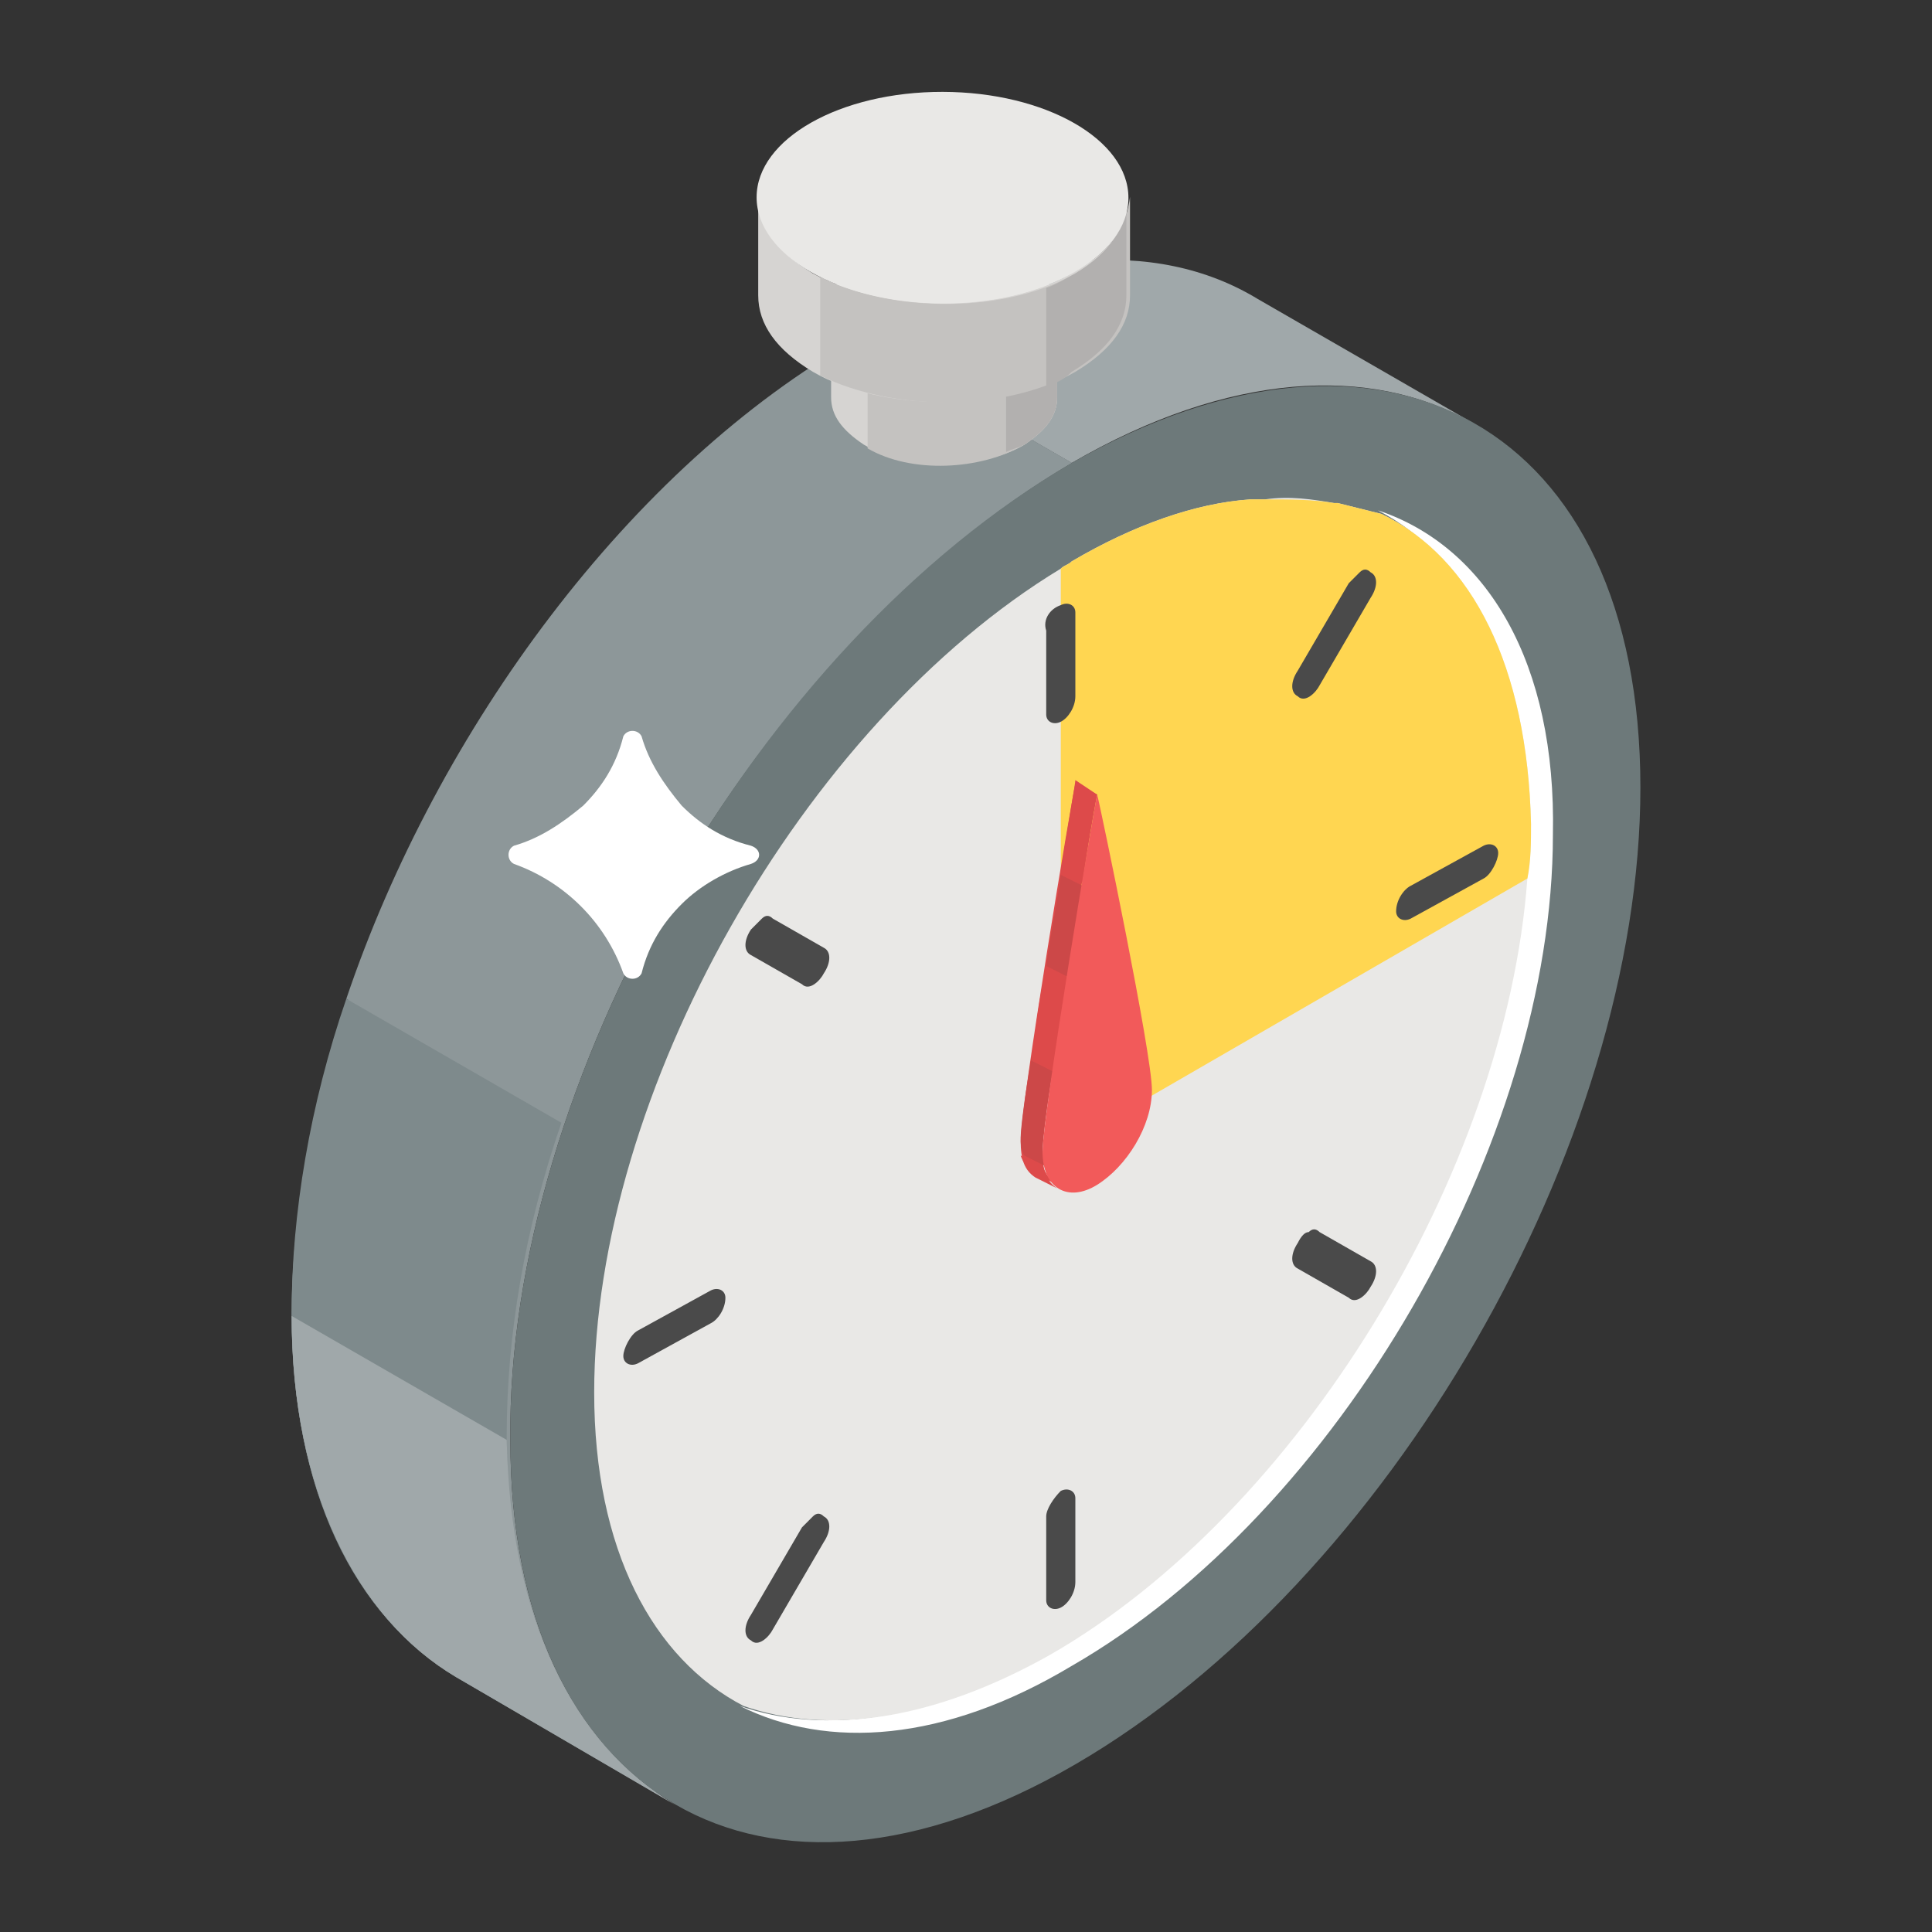
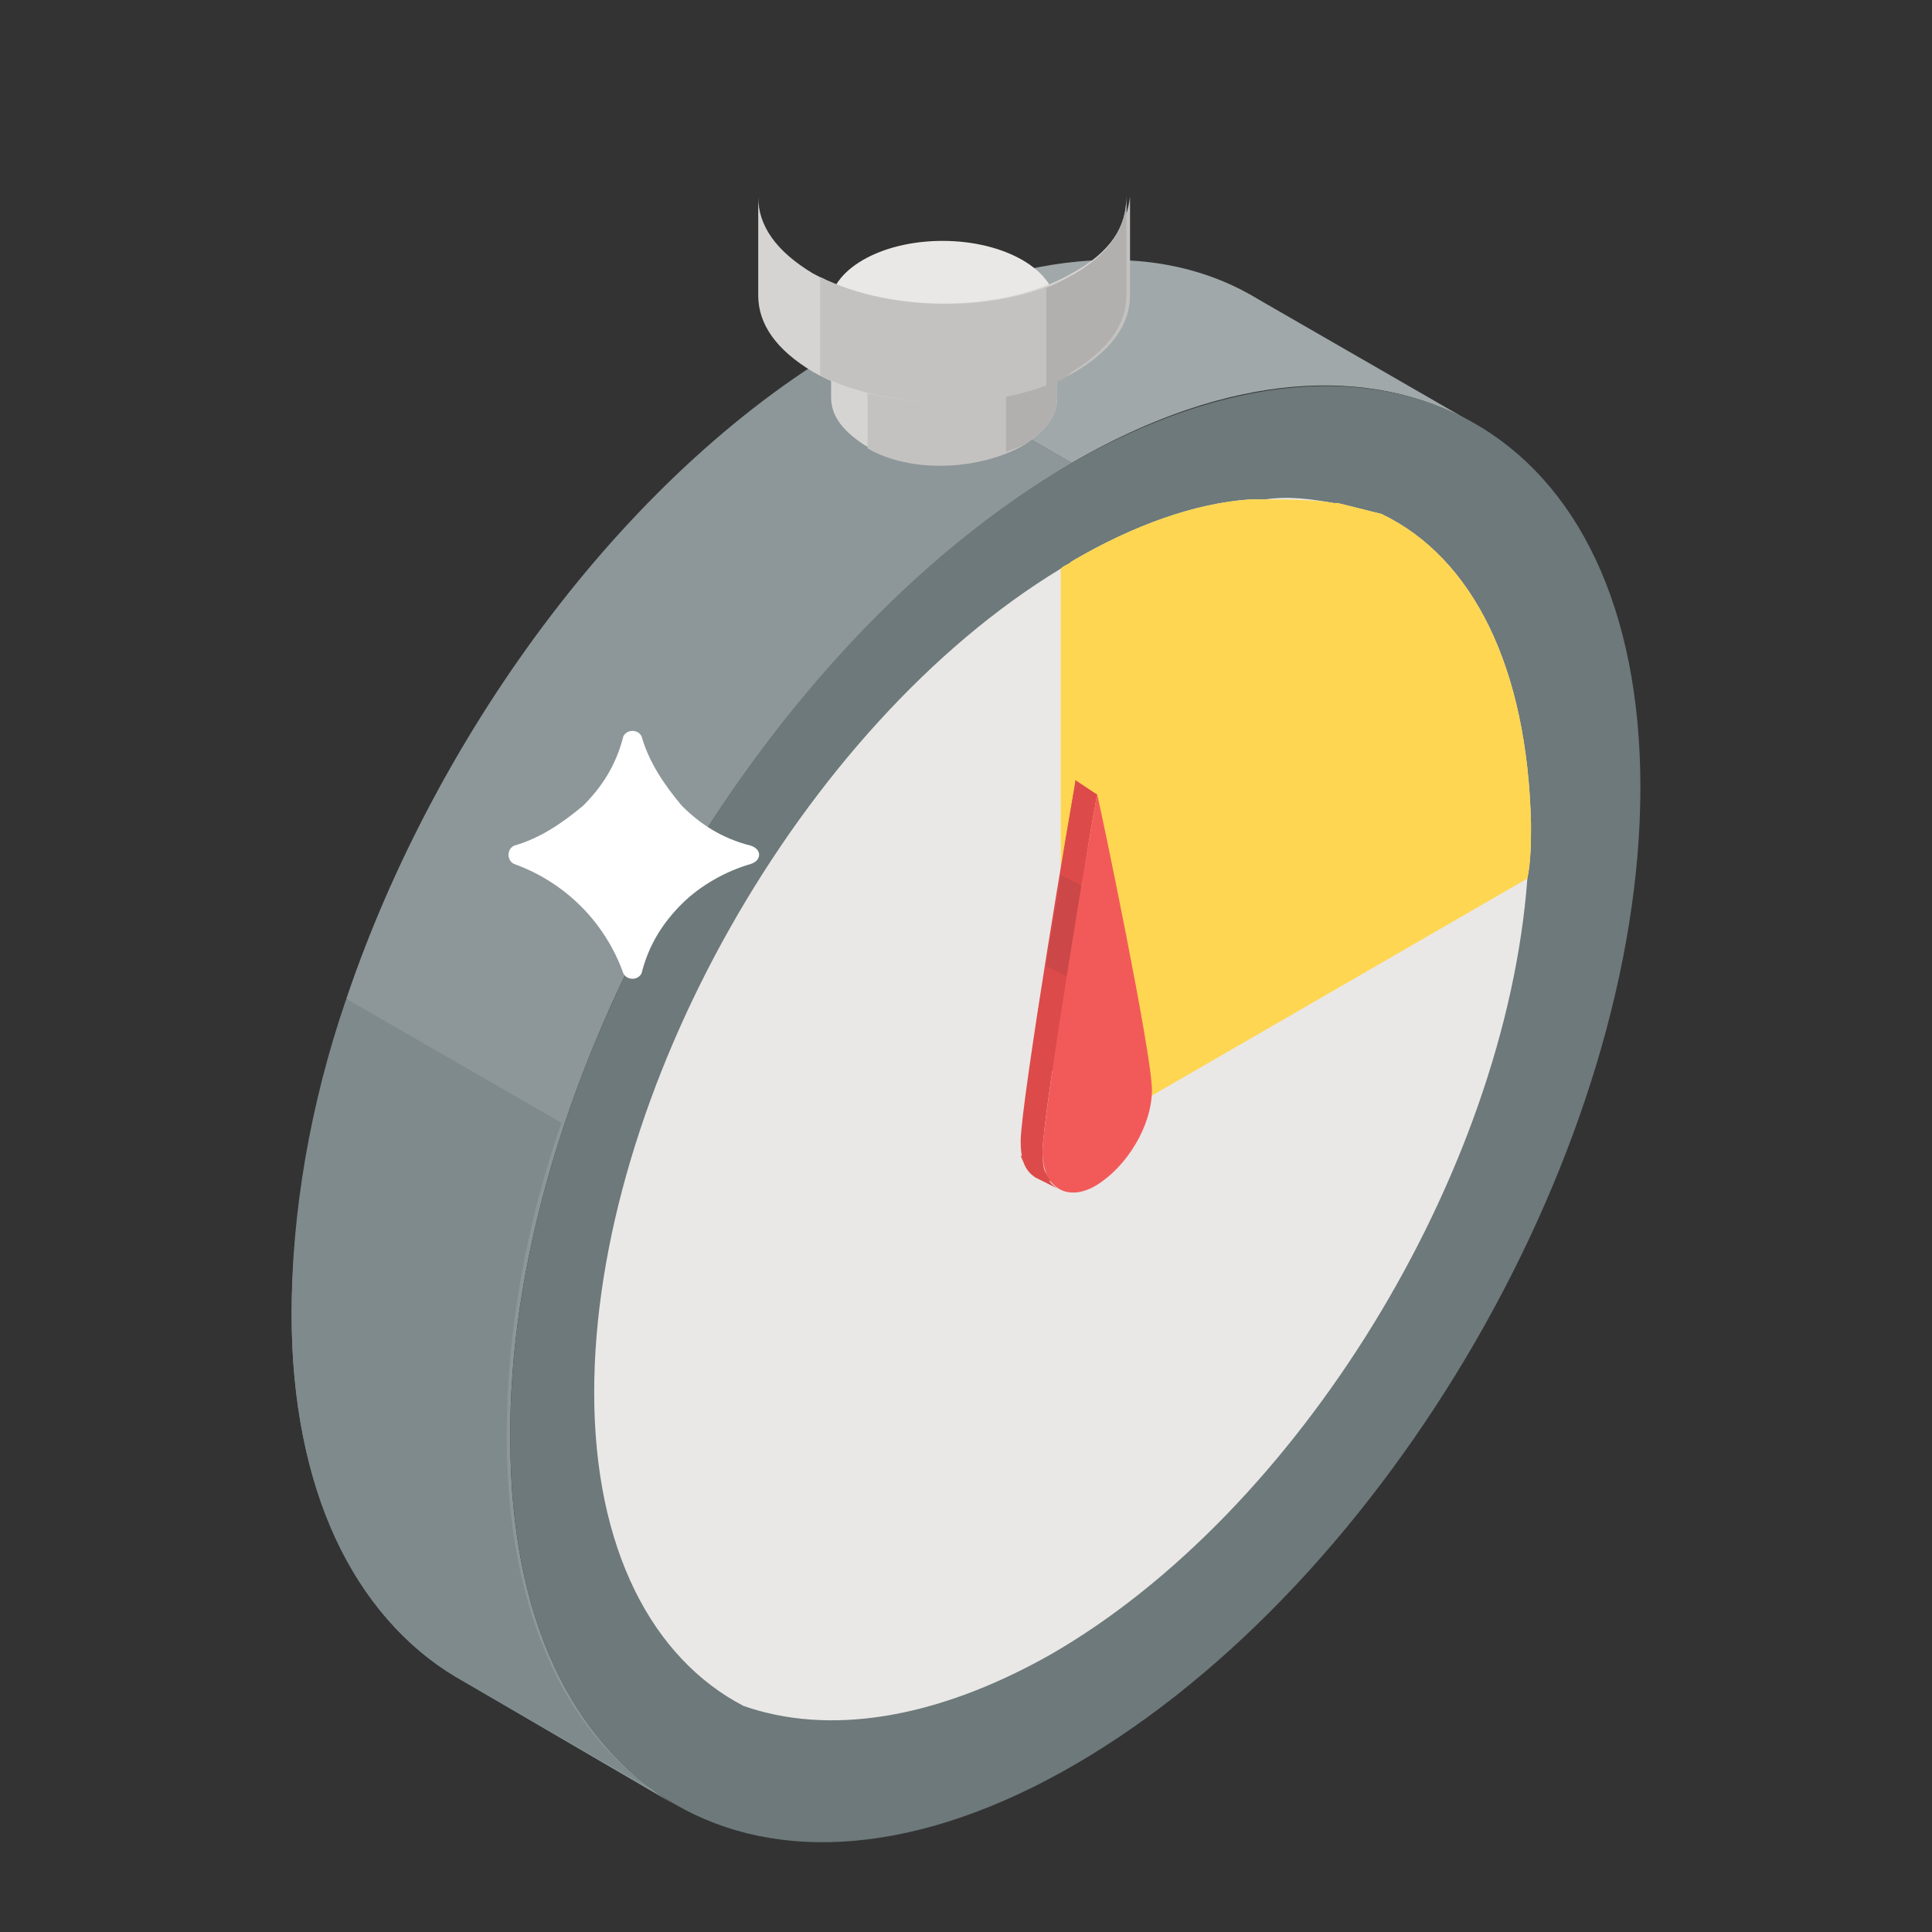
<svg xmlns="http://www.w3.org/2000/svg" width="60" height="60" viewBox="0 0 60 60" fill="none">
  <rect x="0" y="0" width="60" height="60" fill="#333333" stroke="none" />
  <path d="M39.057 9.283L45.736 13.132C42.566 11.321 38.151 11.547 33.283 14.377L26.604 10.528C31.472 7.698 35.887 7.359 39.057 9.283Z" fill="#A0A8AA" />
  <path d="M20.943 56.038L14.151 52.075C11.094 50.264 9.057 46.302 9.057 40.868C9.057 29.774 16.868 16.189 26.604 10.528L33.283 14.377C23.547 20.038 15.736 33.623 15.849 44.717C15.849 50.264 17.774 54.113 20.943 56.038Z" fill="#8D9799" />
  <path d="M33.283 14.377L26.604 10.528C19.585 14.491 13.585 22.642 10.755 31.019L17.434 34.868C20.377 26.491 26.377 18.453 33.283 14.377Z" fill="#8D9799" />
  <path d="M10.755 31.019C9.623 34.302 9.057 37.698 9.057 40.755C9.057 46.302 10.981 50.151 14.151 52.076L20.83 55.925C17.66 54.113 15.736 50.151 15.736 44.604C15.736 41.434 16.302 38.151 17.434 34.868L10.755 31.019Z" fill="#7E8A8C" />
-   <path d="M20.943 56.038L14.151 52.075C11.094 50.264 9.057 46.302 9.057 40.868L15.736 44.717C15.849 50.264 17.774 54.113 20.943 56.038Z" fill="#A0A8AA" />
  <path d="M33.283 14.377C43.019 8.83 50.944 13.245 50.944 24.453C50.944 35.547 43.132 49.132 33.396 54.793C23.66 60.453 15.849 55.812 15.849 44.717C15.736 33.623 23.547 20.038 33.283 14.377Z" fill="#6D797A" />
-   <path d="M42.792 15.849C45.623 17.321 47.434 20.717 47.434 25.585C47.434 35.094 40.755 46.642 32.491 51.396C28.868 53.434 25.585 53.887 22.981 52.981C25.698 54.34 29.321 54.113 33.283 51.736C41.547 46.981 48.227 35.434 48.227 25.925C48.34 20.604 46.189 16.981 42.792 15.849Z" fill="white" />
  <path d="M47.547 25.585C47.547 26.151 47.547 26.717 47.434 27.283C46.755 36.453 40.302 46.981 32.604 51.396C28.981 53.434 25.698 53.887 23.094 52.981C20.264 51.51 18.453 48.113 18.453 43.245C18.453 33.962 24.906 22.528 32.943 17.66C33.057 17.547 33.17 17.547 33.283 17.434C35.208 16.302 37.132 15.623 38.83 15.509H39.283C40.075 15.396 40.755 15.509 41.434 15.623H41.547L42.906 15.962C45.736 17.321 47.434 20.717 47.547 25.585Z" fill="#E9E8E6" />
  <path d="M47.547 25.585C47.547 26.151 47.547 26.717 47.434 27.283L32.944 35.66V17.66C33.057 17.547 33.17 17.547 33.283 17.434C35.208 16.302 37.132 15.623 38.83 15.509H39.283C40.076 15.509 40.755 15.509 41.434 15.623H41.547L42.906 15.962C45.736 17.321 47.434 20.717 47.547 25.585Z" fill="#FFD651" />
  <path d="M32.83 36.906L32.151 36.566C31.811 36.34 31.698 36 31.698 35.434C31.698 34.302 33.283 24.793 33.396 24.34L34.075 24.68C33.962 25.132 32.377 34.642 32.377 35.774C32.377 36.34 32.491 36.679 32.83 36.906Z" fill="#DD4A4A" />
-   <path d="M31.698 35.321C31.698 35.547 31.698 35.66 31.811 35.887L32.491 36.227C32.491 36.113 32.377 35.887 32.377 35.66C32.377 35.321 32.491 34.415 32.717 33.17L32.038 32.83C31.811 34.076 31.698 35.094 31.698 35.321Z" fill="#CC4848" />
  <path d="M32.038 32.943L32.717 33.283C32.83 32.377 33.057 31.358 33.17 30.34L32.491 30C32.264 31.019 32.151 32.038 32.038 32.943ZM32.151 36.453L32.83 36.792C32.604 36.679 32.491 36.453 32.377 36.227L31.698 35.887C31.811 36.227 32.038 36.34 32.151 36.453Z" fill="#DD4A4A" />
  <path d="M32.943 27.17C32.83 28.076 32.604 29.095 32.491 30L33.17 30.34C33.283 29.321 33.51 28.302 33.623 27.509L32.943 27.17Z" fill="#CC4848" />
  <path d="M34.076 24.679L33.736 24.453L33.396 24.227C33.396 24.34 33.17 25.585 32.944 27.057L33.623 27.396C33.849 25.925 33.962 24.793 34.076 24.679Z" fill="#DD4A4A" />
  <path d="M34.076 24.679C34.189 25.132 35.774 32.717 35.774 33.849C35.774 34.981 34.981 36.227 34.076 36.793C33.17 37.359 32.377 36.906 32.377 35.774C32.377 34.642 33.962 25.132 34.076 24.679Z" fill="#F25A5A" />
-   <path d="M32.943 18.793C33.17 18.679 33.396 18.793 33.396 19.019V21.623C33.396 21.962 33.17 22.302 32.943 22.415C32.717 22.528 32.491 22.415 32.491 22.189V19.585C32.377 19.245 32.604 18.906 32.943 18.793ZM32.943 46.302C33.17 46.189 33.396 46.302 33.396 46.528V49.132C33.396 49.472 33.17 49.811 32.943 49.925C32.717 50.038 32.491 49.925 32.491 49.698V47.094C32.491 46.868 32.717 46.528 32.943 46.302ZM22.076 40.075C22.302 39.962 22.528 40.075 22.528 40.302C22.528 40.642 22.302 40.981 22.076 41.094L19.811 42.34C19.585 42.453 19.358 42.34 19.358 42.113C19.358 41.887 19.585 41.434 19.811 41.321L22.076 40.075ZM46.075 26.264C46.302 26.151 46.528 26.264 46.528 26.491C46.528 26.717 46.302 27.17 46.075 27.283L43.811 28.528C43.585 28.642 43.358 28.528 43.358 28.302C43.358 27.962 43.585 27.623 43.811 27.509L46.075 26.264ZM23.66 28.528C23.774 28.415 23.887 28.415 24 28.528L25.585 29.434C25.811 29.547 25.811 29.887 25.585 30.227C25.472 30.453 25.132 30.793 24.906 30.566L23.321 29.66C23.094 29.547 23.094 29.208 23.321 28.868L23.66 28.528ZM40.642 38.264C40.755 38.151 40.868 38.151 40.981 38.264L42.566 39.17C42.792 39.283 42.792 39.623 42.566 39.962C42.453 40.189 42.113 40.528 41.887 40.302L40.302 39.396C40.075 39.283 40.075 38.943 40.302 38.604C40.415 38.377 40.528 38.264 40.642 38.264ZM25.245 47.094C25.358 46.981 25.472 46.981 25.585 47.094C25.811 47.208 25.811 47.547 25.585 47.887L24 50.604C23.887 50.83 23.547 51.17 23.321 50.943C23.094 50.83 23.094 50.491 23.321 50.151L24.906 47.434L25.245 47.094ZM42.226 17.774C42.34 17.66 42.453 17.66 42.566 17.774C42.792 17.887 42.792 18.227 42.566 18.566L40.981 21.283C40.868 21.509 40.528 21.849 40.302 21.623C40.075 21.509 40.075 21.17 40.302 20.83L41.887 18.113L42.226 17.774Z" fill="#4A4A4A" />
  <path d="M32.83 9.51V12.34C32.83 12.906 32.491 13.359 31.811 13.811C30.453 14.604 28.189 14.604 26.83 13.811C26.151 13.359 25.811 12.906 25.811 12.34V9.51C25.811 10.076 26.151 10.528 26.83 10.981C28.189 11.774 30.453 11.774 31.811 10.981C32.491 10.528 32.83 10.076 32.83 9.51Z" fill="#D6D4D2" />
  <path d="M31.811 10.981C30.453 11.774 28.302 11.774 26.944 11.094V13.925C28.302 14.717 30.453 14.604 31.811 13.811C32.491 13.359 32.83 12.906 32.83 12.34V9.51C32.83 10.076 32.491 10.528 31.811 10.981Z" fill="#C4C2C0" />
  <path d="M31.811 10.981C31.698 11.094 31.472 11.208 31.245 11.208V14.038C31.472 13.925 31.585 13.925 31.811 13.811C32.491 13.359 32.83 12.906 32.83 12.34V9.51C32.83 10.076 32.491 10.528 31.811 10.981Z" fill="#B2B0AF" />
  <path d="M32.789 9.525C32.792 8.4 31.222 7.485 29.284 7.481C27.346 7.477 25.773 8.386 25.771 9.512C25.768 10.637 27.338 11.553 29.276 11.556C31.214 11.56 32.787 10.651 32.789 9.525Z" fill="#E9E8E6" />
  <path d="M34.981 6.113V9.17C34.981 9.962 34.415 10.868 33.283 11.547C31.019 12.793 27.396 12.793 25.245 11.547C24.113 10.868 23.547 10.075 23.547 9.17V6.113C23.547 7.019 24.113 7.811 25.245 8.491C27.509 9.736 31.132 9.736 33.283 8.491C34.528 7.811 34.981 7.019 34.981 6.113Z" fill="#D6D4D2" />
  <path d="M33.396 8.491C31.245 9.736 27.736 9.736 25.472 8.604V11.661C27.736 12.793 31.245 12.793 33.396 11.547C34.528 10.868 35.094 10.075 35.094 9.17V6.113C34.981 7.019 34.528 7.811 33.396 8.491Z" fill="#C4C2C0" />
  <path d="M33.396 8.491C33.17 8.604 32.83 8.83 32.491 8.943V12C32.83 11.887 33.057 11.774 33.283 11.547C34.415 10.868 34.981 10.075 34.981 9.17V6.113C34.981 7.019 34.528 7.811 33.396 8.491Z" fill="#B2B0AF" />
-   <path d="M35.044 6.147C35.048 4.334 32.466 2.859 29.277 2.853C26.089 2.847 23.501 4.312 23.497 6.125C23.494 7.938 26.076 9.413 29.265 9.419C32.453 9.425 35.041 7.96 35.044 6.147Z" fill="#E9E8E6" />
  <path d="M23.321 26.83C22.528 27.057 21.736 27.51 21.17 28.076C20.604 28.642 20.151 29.321 19.925 30.227C19.811 30.453 19.472 30.453 19.358 30.227C18.793 28.642 17.547 27.396 15.962 26.83C15.736 26.717 15.736 26.378 15.962 26.264C16.755 26.038 17.434 25.585 18.113 25.019C18.679 24.453 19.132 23.774 19.358 22.868C19.472 22.642 19.811 22.642 19.925 22.868C20.151 23.66 20.604 24.34 21.17 25.019C21.736 25.585 22.415 26.038 23.321 26.264C23.66 26.378 23.66 26.717 23.321 26.83Z" fill="white" />
</svg>